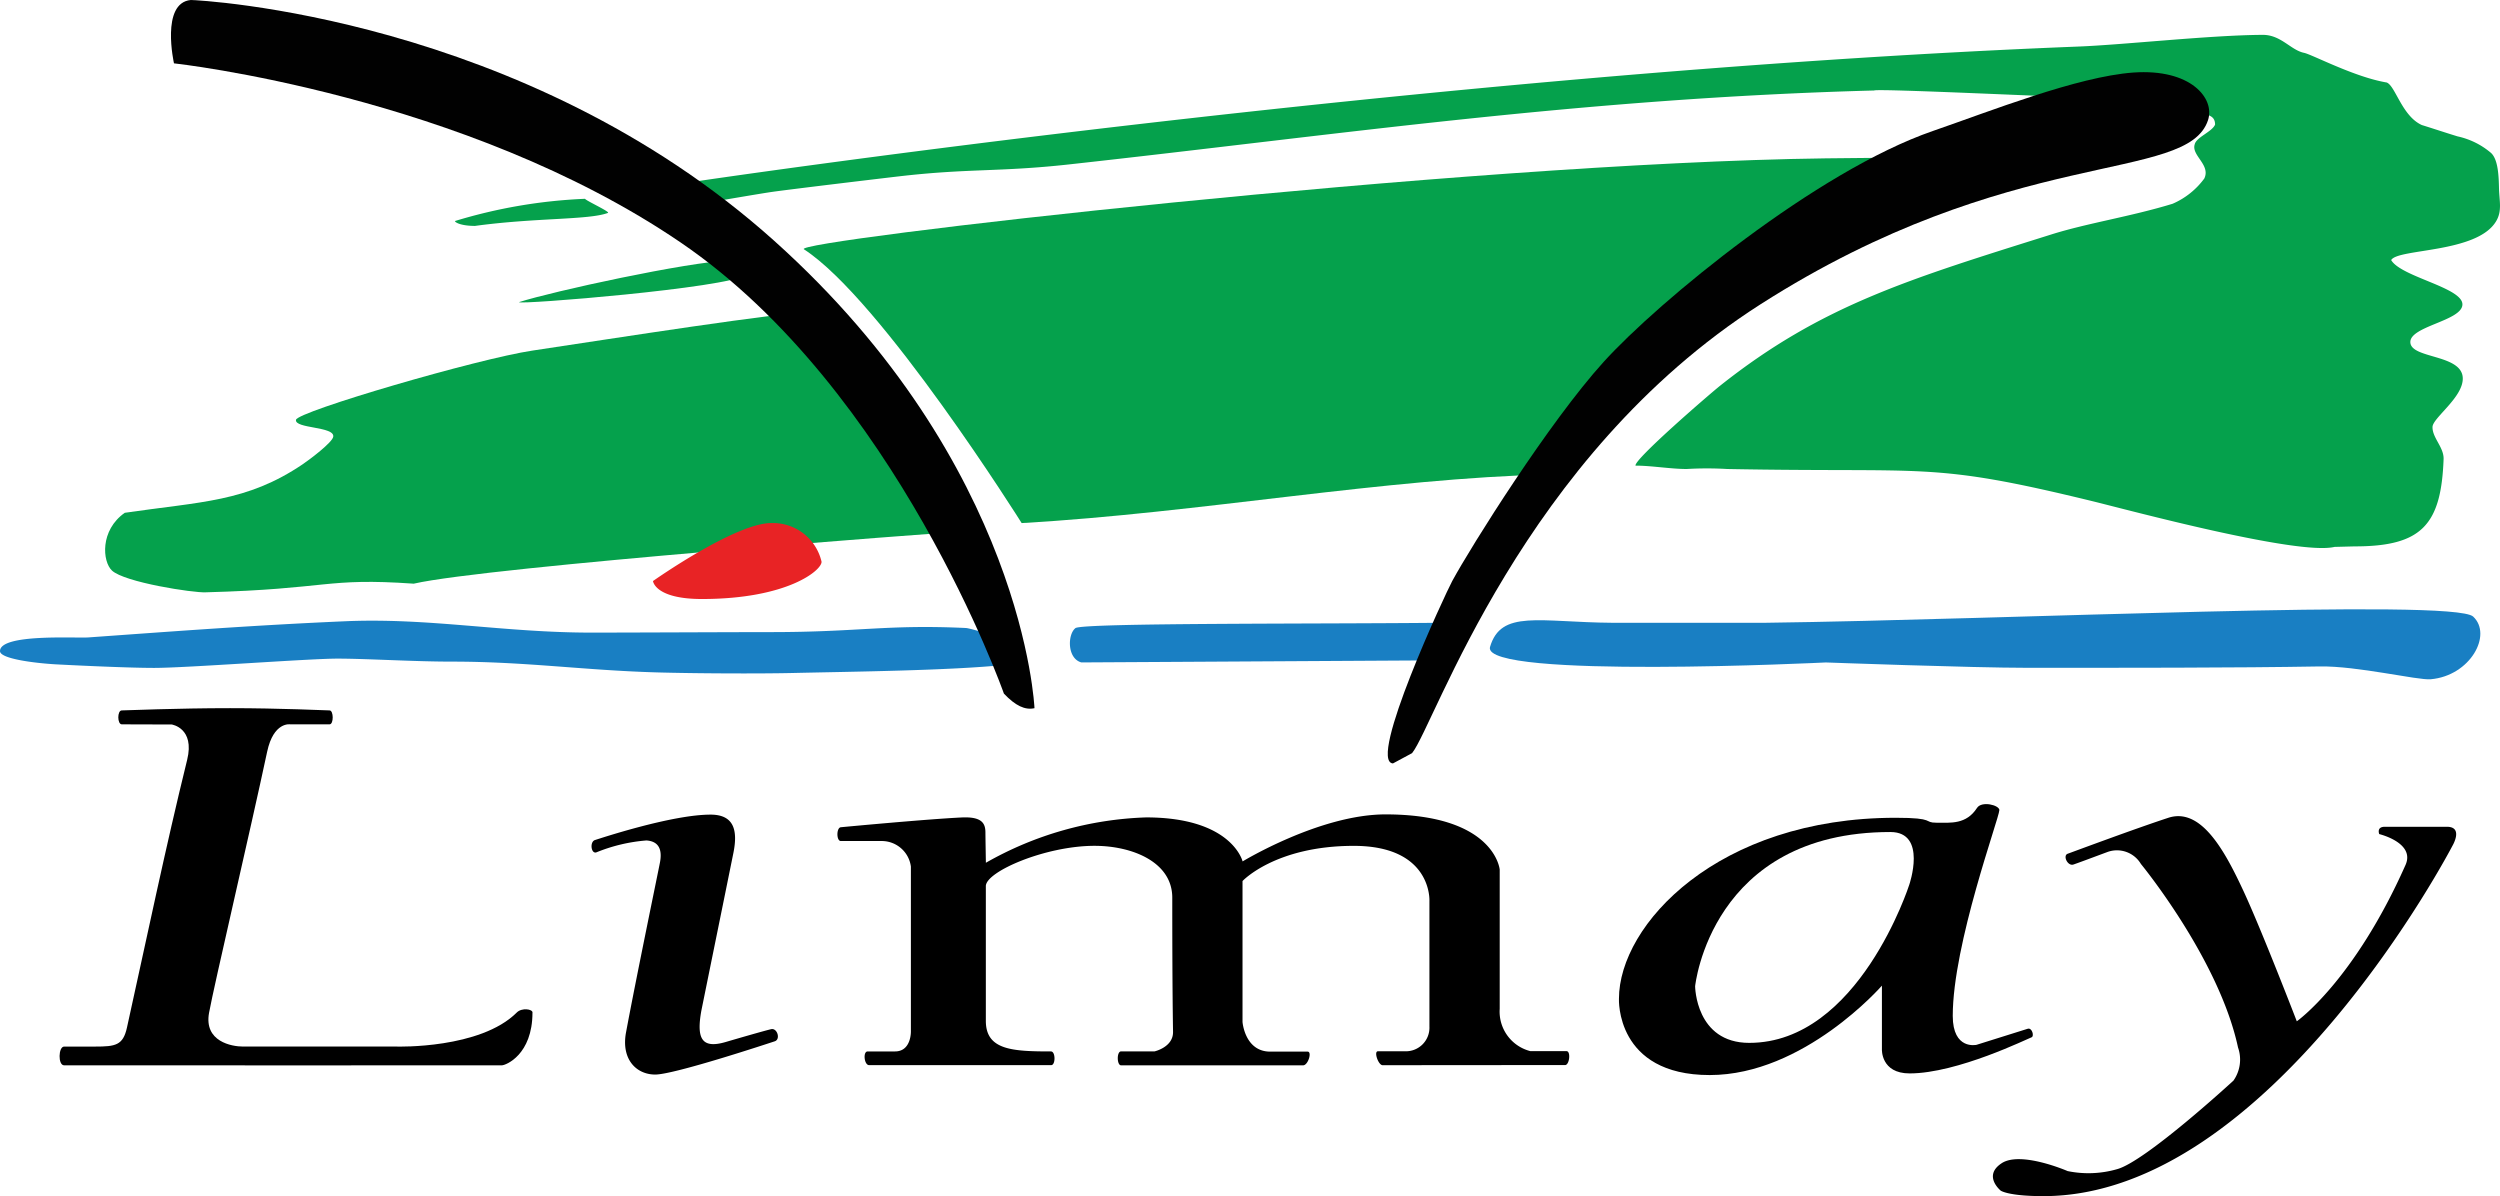
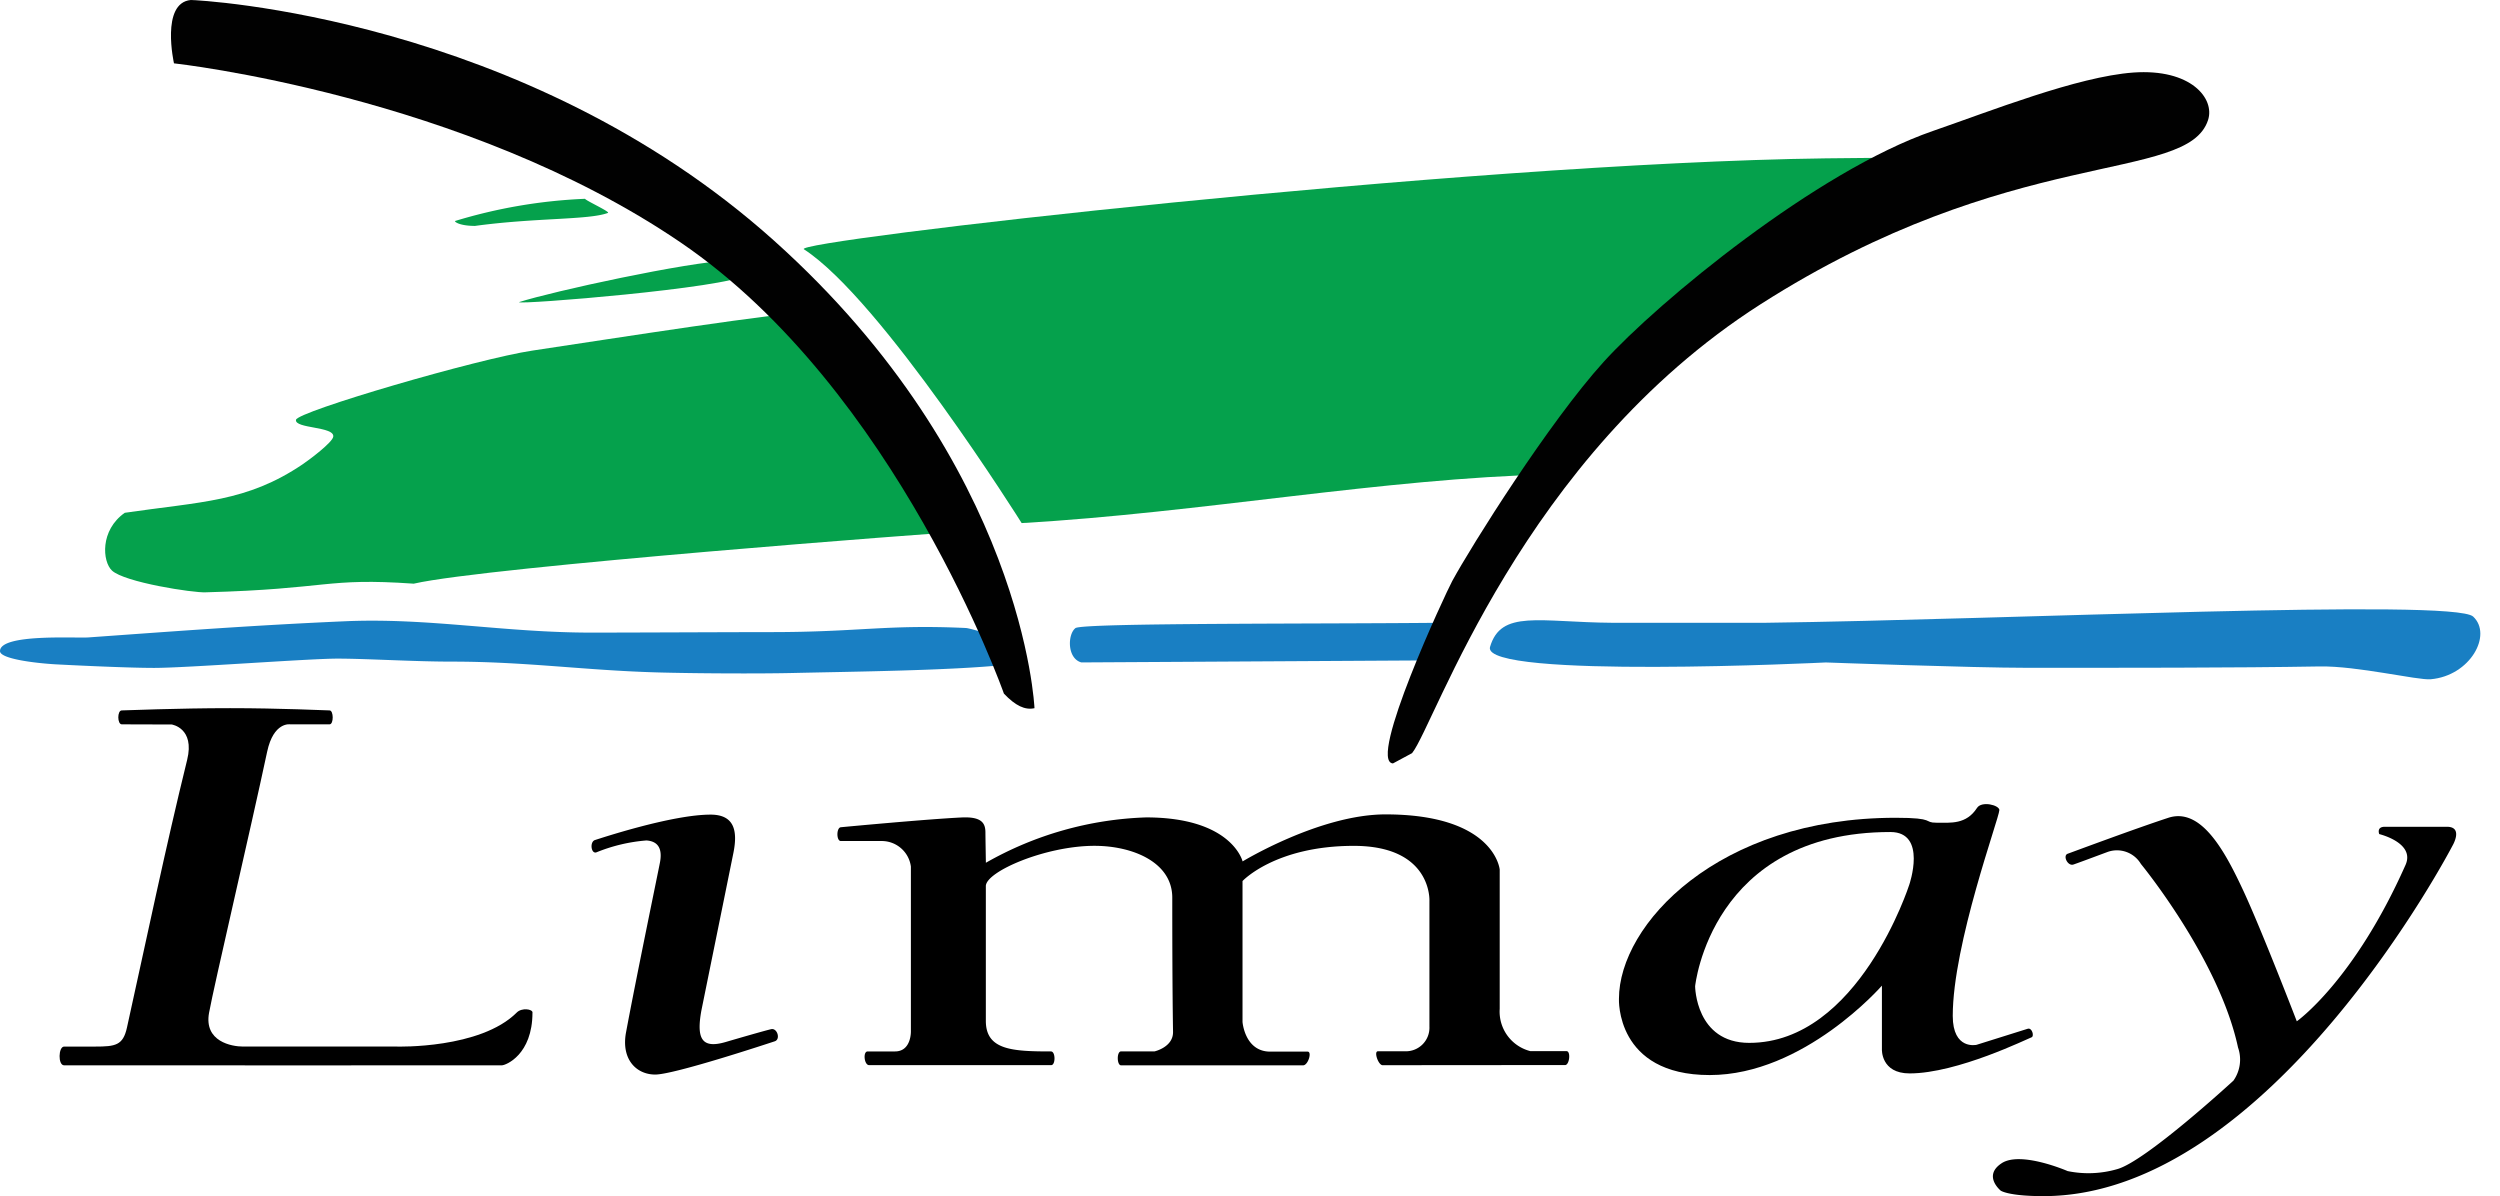
<svg xmlns="http://www.w3.org/2000/svg" width="182.504" height="87.321" viewBox="0 0 182.504 87.321">
  <g id="logo-entete" transform="translate(0 -9.59)">
-     <path id="Tracé_431" data-name="Tracé 431" d="M1657.5,124.327c-2.69.643-15.117-2.712-17.628-3.326-11.957-2.921-11.913-2.073-26.711-2.361a25.013,25.013,0,0,0-2.952,0c-1.16,0-2.579-.246-3.738-.246-.133-.443,5.481-5.286,6.2-5.854,7.376-5.85,13.733-7.745,24.156-11.023,2.621-.825,5.852-1.318,8.849-2.239a5.649,5.649,0,0,0,2.316-1.844c.482-1-.961-1.684-.7-2.493.116-.524,1.273-.918,1.487-1.443,0-.822-.792-.685-1.662-1.049-.7-.292-.751.4-1.455.391a8.776,8.776,0,0,0-1.6.194c-2.071.251-3.683-1.526-5.12-1.526-.255.044-14.917-.663-15.047-.5-21.335.568-39.122,3.234-58.811,5.4-5.077.559-7.332.276-12.441.875-1.542.18-7.6.905-9.156,1.121-.838.116-4.723.787-4.723.787L1537.5,97.7s53.754-8.031,101.308-9.9c3.354-.132,9.619-.834,13.447-.853,1.335-.007,2.046,1.111,3.017,1.312.6.124,3.677,1.771,6.035,2.165.634.24,1.115,2.449,2.565,3.106.977.305,1.762.569,2.617.83a5.587,5.587,0,0,1,2.427,1.2c.537.478.571,1.741.59,2.58.022.943.245,1.659-.219,2.427-1.408,2.331-7.172,1.968-7.652,2.821.725,1.241,5.269,2.011,5.2,3.263-.062,1.185-3.87,1.569-3.8,2.75.066,1.2,3.772.852,3.826,2.6.044,1.4-2.187,2.9-2.208,3.564-.026.783.831,1.487.809,2.339-.175,4.81-1.589,6.391-6.512,6.385" transform="translate(-1487.075 -74.812)" fill="#05a14c" fill-rule="evenodd" />
    <path id="Tracé_432" data-name="Tracé 432" d="M72.755,1392.688a5.059,5.059,0,0,1,.756,2.169c0,.024-.161-.435-.161-.412-3.938.412-11.085.49-15.48.592-2.54.059-7.214.034-9.927-.044-5.335-.153-9.528-.787-14.977-.787-2.743,0-6.209-.219-8.33-.219s-11,.678-13.381.678c-2.156,0-6.735-.234-7.212-.262C2.514,1394.313,0,1394,0,1393.44c0-1.29,5.541-.933,6.452-1,6.4-.456,11.986-.885,18.742-1.18,6.106-.268,11.553.829,17.991.829,3.013,0,10.325-.037,13.1-.037,6.444,0,8.431-.569,14.217-.3.366.017,2.46.689,2.46.689l-.205.245Z" transform="translate(0 -1336.317)" fill="#197fc3" fill-rule="evenodd" />
    <path id="Tracé_433" data-name="Tracé 433" d="M2382.345,1398.734c-1.051-.294-1.011-2.068-.421-2.511.689-.383,17.723-.291,26.621-.383a22.11,22.11,0,0,0-.012,2.741" transform="translate(-2303.406 -1340.786)" fill="#197fc3" fill-rule="evenodd" />
    <path id="Tracé_434" data-name="Tracé 434" d="M1804.875,387.173c13.036-.75,26.466-3.273,38.616-3.555.1-.16,19.219-18.8,23.618-21.925-.327,0,22.967-1.491-3.548-1.146s-75.794,6.051-74.576,6.641C1794.643,370.861,1804.875,387.173,1804.875,387.173Z" transform="translate(-1730.292 -339.397)" fill="#05a14c" fill-rule="evenodd" />
    <path id="Tracé_435" data-name="Tracé 435" d="M3089.361,220.526c-1.881-.138,3.85-12.434,4.329-13.315,1.395-2.567,7.054-11.584,11.056-16s15.577-13.939,24.036-16.857c4.172-1.439,10.54-3.966,14.627-4.264,4.2-.3,5.971,1.891,5.457,3.469-1.521,4.665-14.312,1.713-32.678,13.454-17.429,11.142-23.748,30.663-25.429,32.761" transform="translate(-2987.675 -155.204)" fill="#010101" fill-rule="evenodd" />
    <path id="Tracé_436" data-name="Tracé 436" d="M1155.17,592.122c2.453-.786,12.273-2.932,15.446-3.052.107.249,1.365.915,1.142,1.066-1.437.964-16.578,2.187-16.588,1.987Z" transform="translate(-1117.285 -560.475)" fill="#05a14c" fill-rule="evenodd" />
    <path id="Tracé_437" data-name="Tracé 437" d="M295.812,719.885c-.321-.017-33.943,2.509-39.313,3.747-6.485-.451-6.127.388-15.192.631-.883.047-5.918-.725-6.838-1.589-.7-.659-.886-2.937.935-4.216,5.576-.821,8.893-.775,12.987-3.542.512-.346,2.161-1.586,2.232-2.008.13-.766-2.835-.584-2.719-1.238.107-.607,13.246-4.452,17.263-5.054,5.958-.893,18.221-2.826,20.56-2.825" transform="translate(-226.296 -671.433)" fill="#05a14c" fill-rule="evenodd" />
-     <path id="Tracé_438" data-name="Tracé 438" d="M1465.805,1176.751c.026.623-2.493,2.722-8.731,2.722-3.443,0-3.575-1.312-3.575-1.312s6-4.231,8.625-4.231A3.643,3.643,0,0,1,1465.805,1176.751Z" transform="translate(-1405.83 -1126.154)" fill="#e82325" fill-rule="evenodd" />
    <path id="Tracé_439" data-name="Tracé 439" d="M3336.341,1366.811c17.509-.226,50.225-1.781,51.652-.453s-.207,4.324-3.1,4.576c-.964.084-5.362-.985-8.117-.936-6.019.108-14.708.1-21.349.1-3.974,0-14.69-.391-14.69-.391s-25.057,1.233-24.519-1.115c.8-2.764,3.588-1.82,8.956-1.78h11.167Z" transform="translate(-3207.449 -1311.757)" fill="#197fc3" fill-rule="evenodd" />
    <path id="Tracé_440" data-name="Tracé 440" d="M1588.78,589.07a23.608,23.608,0,0,1,4.387,4.059C1591.721,591.761,1590.267,590.4,1588.78,589.07Z" transform="translate(-1536.673 -560.475)" fill="#a5524c" fill-rule="evenodd" />
    <path id="Tracé_441" data-name="Tracé 441" d="M443.551,61.289c-.688.154-1.392-.179-2.231-1.065,0,0-7.809-22.188-23.616-32.945s-36.97-13.065-36.97-13.065-.991-4.415,1.229-4.624c.5,0,24.265,1.159,42.564,17.557s19.025,34.141,19.025,34.141Z" transform="translate(-368.033)" fill="#010101" fill-rule="evenodd" />
    <path id="Tracé_442" data-name="Tracé 442" d="M1012.68,453.722a37.8,37.8,0,0,1,9.494-1.622c.089.147,1.87.958,1.671,1.032-1.413.523-5.252.34-9.7.947C1013.166,454.079,1012.688,453.84,1012.68,453.722Z" transform="translate(-979.467 -427.997)" fill="#05a14c" fill-rule="evenodd" />
    <g id="Calque_1_-_copie" transform="translate(4.345 61.288)">
      <g id="Groupe_171" data-name="Groupe 171">
        <path id="Tracé_443" data-name="Tracé 443" d="M1917.166,1840.571l-13.315.011c-.312,0-.662-1.017-.339-1.017h1.957a1.722,1.722,0,0,0,1.8-1.8v-9.17s.219-4.025-5.521-4.025-8.123,2.569-8.123,2.569v10.286s.162,2.166,2.023,2.166h2.727c.347,0,.032,1-.323,1h-13.293c-.312,0-.328-1.017,0-1.017h2.443s1.369-.306,1.351-1.424c-.05-3.123-.056-7.2-.056-9.8s-2.918-3.783-5.673-3.783c-3.587,0-7.937,1.883-7.937,2.941v9.839c0,2.121,1.913,2.23,4.756,2.23.339,0,.34,1,.016,1h-13.294c-.362,0-.464-1-.106-1h2c1.2,0,1.157-1.473,1.157-1.473v-12.018a2.147,2.147,0,0,0-2.108-1.869H1864.3c-.332,0-.329-.973,0-1.006s6.392-.6,8.827-.714c1.487-.069,1.73.44,1.73,1.107,0,.3.033,2.2.033,2.2a25.248,25.248,0,0,1,11.7-3.311c6.275,0,7.041,3.213,7.041,3.213s5.641-3.433,10.429-3.433c7.98,0,8.34,4.027,8.34,4.027v10.163a2.978,2.978,0,0,0,2.243,3.094h2.635c.325,0,.219,1.017-.109,1.017Z" transform="translate(-1807.264 -1814.519)" fill-rule="evenodd" />
        <path id="Tracé_444" data-name="Tracé 444" d="M3631.242,1799.935c0,.542-3.4,9.769-3.4,15.016,0,2.514,1.739,2.11,1.739,2.11s3.4-1.06,3.728-1.17.5.558.284.623-5.4,2.635-8.9,2.635c-2.11,0-2.022-1.764-2.022-1.764v-4.643s-5.685,6.527-12.572,6.527-6.625-5.565-6.625-5.565c0-5.411,7.215-13.217,20.2-13.217,2.984,0,1.968.361,3,.361s2.154.135,2.941-1.082c.339-.525,1.633-.208,1.633.168Zm-18.25,16.984c7.981,0,11.676-11.544,11.676-11.544s1.334-3.848-1.377-3.848c-13.119,0-14.256,11.26-14.256,11.26S3609.061,1816.92,3612.992,1816.92Z" transform="translate(-3489.633 -1792.486)" fill-rule="evenodd" />
        <path id="Tracé_445" data-name="Tracé 445" d="M167.016,1608.149c0,3.083-1.951,3.854-2.238,3.854-9.768,0-19.984.01-29.752,0h-2.2c-.463,0-.422-1.369,0-1.369h2.25c1.5,0,2.05-.086,2.337-1.386,1.407-6.362,2.836-13.221,4.395-19.547.574-2.328-1.126-2.58-1.126-2.58l-3.646-.011c-.334,0-.344-1.017,0-1.017.177,0,4.1-.164,7.91-.164,3.606,0,7.114.164,7.258.164.3,0,.311,1.017,0,1.017h-2.874s-1.213-.208-1.683,2c-1.215,5.706-3.892,17.12-4.242,19.066-.376,2.093,1.651,2.457,2.487,2.457h11.257s6.059.177,8.72-2.485c.371-.371,1.152-.254,1.152,0Z" transform="translate(-132.49 -1585.93)" fill-rule="evenodd" />
        <path id="Tracé_446" data-name="Tracé 446" d="M4441.536,1829.039c.377-.135,4.936-1.836,7.347-2.624s4.148,2.476,5.477,5.33,3.9,9.527,3.9,9.527,4.164-2.924,7.937-11.413c.722-1.624-1.918-2.254-1.918-2.254s-.222-.534.409-.534h4.526c1.238,0,.41,1.386.41,1.386s-13.3,25.578-29.862,25.578c-2.574,0-3.115-.4-3.115-.4s-1.328-1.082.065-2,4.815.57,4.815.57a7.546,7.546,0,0,0,3.6-.135c2.081-.55,8.509-6.469,8.509-6.469a2.667,2.667,0,0,0,.334-2.416c-1.383-6.461-7.09-13.4-7.09-13.4a2.034,2.034,0,0,0-2.428-.878c-1.567.582-2.066.771-2.492.918S4441.159,1829.174,4441.536,1829.039Z" transform="translate(-4294.935 -1818.413)" fill-rule="evenodd" />
        <path id="Tracé_447" data-name="Tracé 447" d="M1330.128,1839.437c-.443.145-7.33,2.427-8.724,2.427s-2.5-1.128-2.132-3.083c.734-3.946,2.369-11.828,2.476-12.4.178-.941-.082-1.542-.984-1.607a12.232,12.232,0,0,0-3.657.869c-.394.131-.5-.775-.1-.9s5.6-1.854,8.434-1.854c1.705,0,2,1.13,1.673,2.773-.809,4-1.535,7.548-2.345,11.544-.361,2.017.007,2.8,1.779,2.282.636-.188,2.879-.839,3.321-.937S1330.571,1839.292,1330.128,1839.437Z" transform="translate(-1277.915 -1815.118)" fill-rule="evenodd" />
      </g>
    </g>
  </g>
</svg>